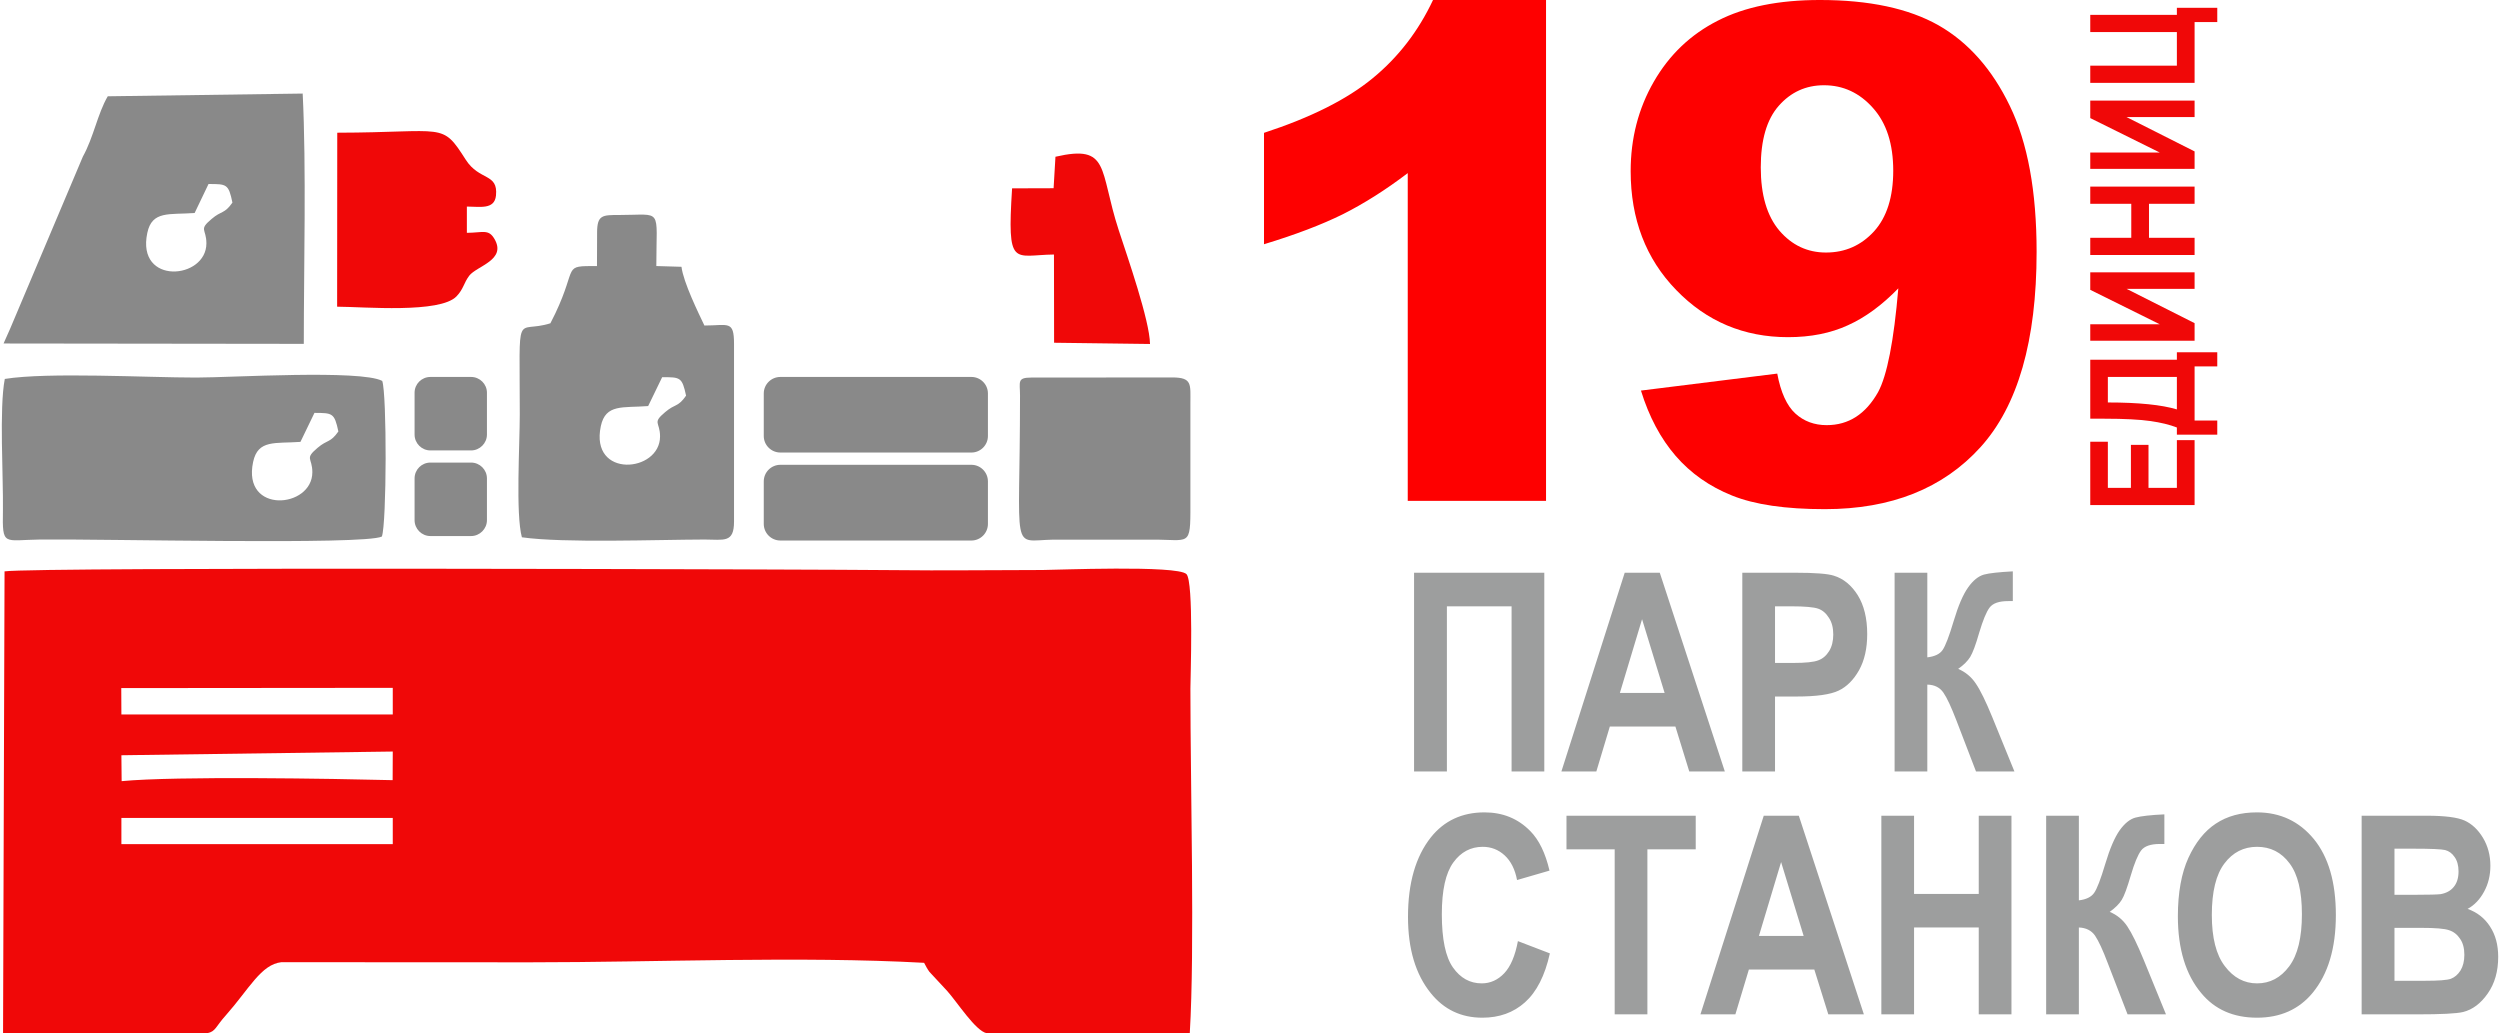
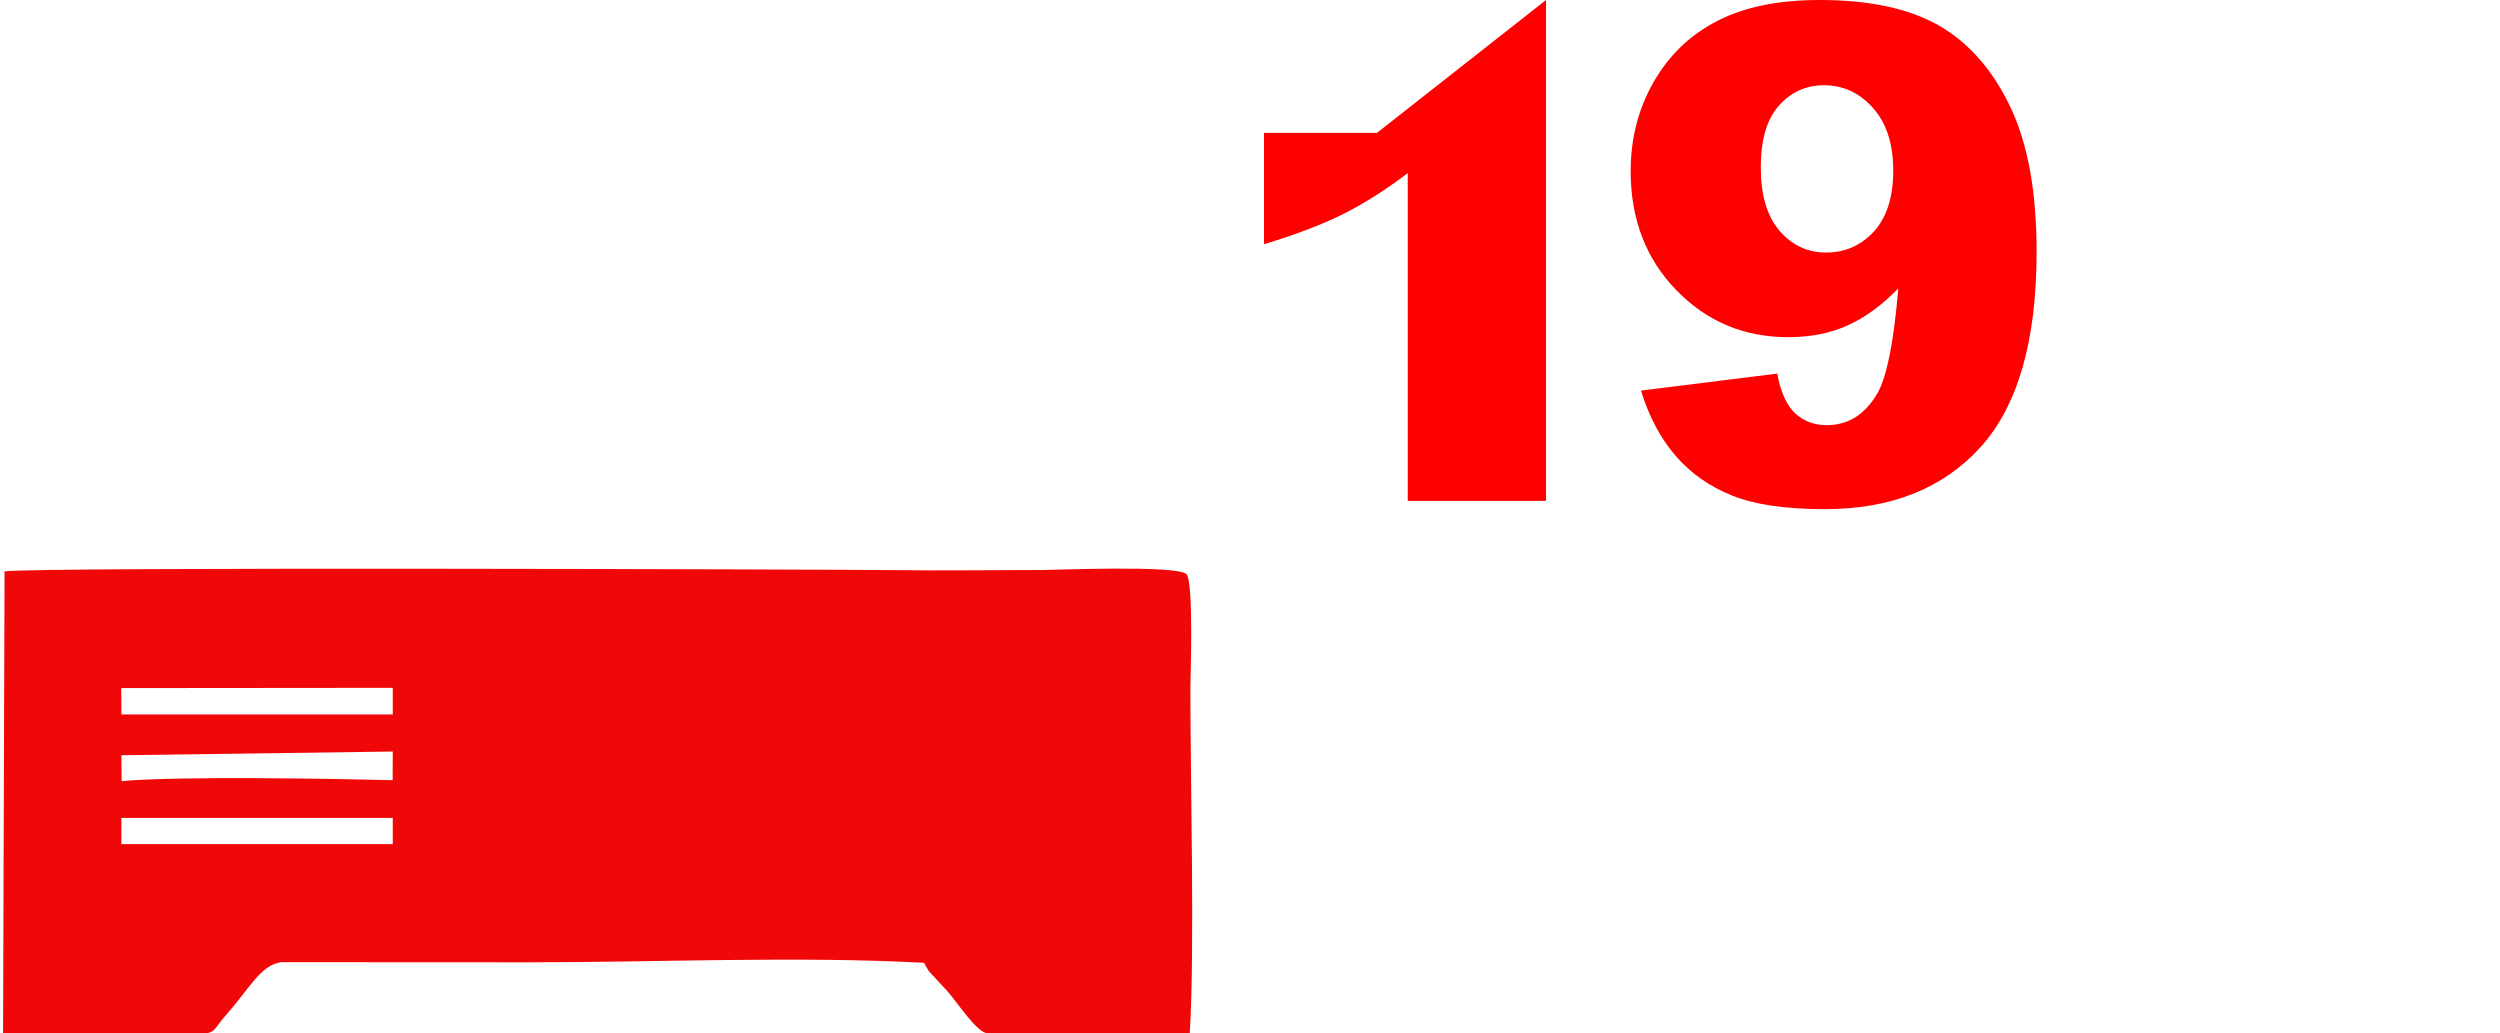
<svg xmlns="http://www.w3.org/2000/svg" xml:space="preserve" width="467px" height="193px" version="1.1" style="shape-rendering:geometricPrecision; text-rendering:geometricPrecision; image-rendering:optimizeQuality; fill-rule:evenodd; clip-rule:evenodd" viewBox="0 0 201.46 83.38">
  <defs>
    <style type="text/css">
   
    .fil3 {fill:#898989}
    .fil4 {fill:#F00808}
    .fil0 {fill:#9D9E9E;fill-rule:nonzero}
    .fil2 {fill:#F00808;fill-rule:nonzero}
    .fil1 {fill:#FE0000;fill-rule:nonzero}
   
  </style>
  </defs>
  <g id="Layer_x0020_1">
    <g id="_974079696">
-       <path class="fil0" d="M116.62 62.26l-2.65 0 0 -16.04 10.51 0 0 16.04 -2.64 0 0 -13.33 -5.22 0 0 13.33zm22.43 0l-2.87 0 -1.12 -3.63 -5.29 0 -1.09 3.63 -2.82 0 5.11 -16.04 2.83 0 5.25 16.04zm-4.86 -6.34l-1.82 -5.95 -1.79 5.95 3.61 0zm6.27 6.34l0 -16.04 4.27 0c1.59,0 2.63,0.08 3.12,0.24 0.78,0.24 1.42,0.77 1.93,1.58 0.5,0.81 0.76,1.85 0.76,3.13 0,1.16 -0.22,2.13 -0.66,2.92 -0.44,0.78 -0.99,1.33 -1.64,1.64 -0.66,0.32 -1.79,0.48 -3.39,0.48l-1.75 0 0 6.05 -2.64 0zm2.64 -13.33l0 4.57 1.48 0c0.98,0 1.66,-0.07 2.01,-0.21 0.36,-0.13 0.65,-0.38 0.88,-0.75 0.22,-0.36 0.33,-0.81 0.33,-1.33 0,-0.54 -0.11,-0.99 -0.35,-1.35 -0.23,-0.37 -0.52,-0.62 -0.87,-0.74 -0.34,-0.12 -1.07,-0.19 -2.18,-0.19l-1.3 0zm9.65 13.33l0 -16.04 2.64 0 0 6.83c0.6,-0.07 1.01,-0.27 1.23,-0.59 0.23,-0.33 0.53,-1.11 0.9,-2.35 0.37,-1.24 0.76,-2.14 1.16,-2.7 0.4,-0.57 0.83,-0.91 1.28,-1.04 0.45,-0.12 1.23,-0.2 2.33,-0.26l0 2.4 -0.37 0c-0.74,0 -1.24,0.17 -1.51,0.53 -0.26,0.35 -0.53,1.01 -0.83,2.01 -0.28,0.99 -0.53,1.64 -0.73,1.97 -0.2,0.32 -0.52,0.65 -0.97,0.96 0.58,0.25 1.06,0.64 1.42,1.18 0.37,0.54 0.81,1.44 1.33,2.71l1.79 4.39 -3.1 0 -1.59 -4.14c-0.41,-1.06 -0.75,-1.8 -1.04,-2.22 -0.29,-0.42 -0.72,-0.64 -1.3,-0.65l0 7.01 -2.64 0zm-30.4 13.69l2.58 0.99c-0.4,1.8 -1.07,3.11 -2.01,3.95 -0.93,0.83 -2.07,1.24 -3.44,1.24 -1.71,0 -3.1,-0.66 -4.16,-1.98 -1.23,-1.52 -1.84,-3.57 -1.84,-6.16 0,-2.73 0.62,-4.87 1.85,-6.42 1.07,-1.34 2.52,-2.01 4.32,-2.01 1.48,0 2.71,0.5 3.7,1.51 0.71,0.72 1.22,1.78 1.55,3.19l-2.62 0.76c-0.16,-0.86 -0.5,-1.53 -1,-1.99 -0.5,-0.46 -1.09,-0.69 -1.77,-0.69 -0.97,0 -1.76,0.42 -2.37,1.26 -0.62,0.85 -0.93,2.24 -0.93,4.18 0,2.01 0.3,3.45 0.9,4.3 0.6,0.85 1.37,1.28 2.32,1.28 0.7,0 1.31,-0.28 1.82,-0.82 0.51,-0.54 0.88,-1.41 1.1,-2.59zm7.81 5.91l0 -13.32 -3.89 0 0 -2.71 10.43 0 0 2.71 -3.9 0 0 13.32 -2.64 0zm20.11 0l-2.87 0 -1.13 -3.62 -5.28 0 -1.09 3.62 -2.82 0 5.11 -16.03 2.83 0 5.25 16.03zm-4.86 -6.33l-1.82 -5.96 -1.79 5.96 3.61 0zm6.27 6.33l0 -16.03 2.64 0 0 6.31 5.22 0 0 -6.31 2.64 0 0 16.03 -2.64 0 0 -7.01 -5.22 0 0 7.01 -2.64 0zm13.3 0l0 -16.03 2.64 0 0 6.83c0.59,-0.07 1,-0.27 1.23,-0.6 0.23,-0.32 0.53,-1.1 0.9,-2.34 0.37,-1.24 0.76,-2.14 1.16,-2.71 0.4,-0.56 0.83,-0.91 1.28,-1.03 0.45,-0.12 1.23,-0.21 2.33,-0.26l0 2.39 -0.37 0c-0.74,0 -1.25,0.18 -1.51,0.53 -0.26,0.35 -0.54,1.02 -0.83,2.01 -0.29,0.99 -0.53,1.65 -0.73,1.97 -0.2,0.33 -0.53,0.65 -0.97,0.97 0.58,0.24 1.06,0.63 1.42,1.17 0.37,0.55 0.81,1.45 1.33,2.72l1.79 4.38 -3.1 0 -1.6 -4.14c-0.4,-1.06 -0.74,-1.79 -1.03,-2.22 -0.29,-0.41 -0.73,-0.63 -1.3,-0.65l0 7.01 -2.64 0zm10.63 -7.92c0,-1.9 0.29,-3.48 0.85,-4.71 0.57,-1.24 1.3,-2.16 2.21,-2.76 0.92,-0.61 2.02,-0.91 3.32,-0.91 1.88,0 3.41,0.72 4.59,2.15 1.18,1.44 1.78,3.48 1.78,6.14 0,2.68 -0.63,4.77 -1.88,6.28 -1.1,1.33 -2.6,2 -4.48,2 -1.91,0 -3.41,-0.66 -4.5,-1.98 -1.26,-1.5 -1.89,-3.57 -1.89,-6.21zm2.74 -0.1c0,1.84 0.35,3.22 1.05,4.13 0.7,0.93 1.57,1.39 2.6,1.39 1.05,0 1.91,-0.46 2.59,-1.37 0.69,-0.92 1.03,-2.32 1.03,-4.21 0,-1.85 -0.33,-3.23 -1,-4.11 -0.66,-0.89 -1.54,-1.33 -2.62,-1.33 -1.08,0 -1.96,0.45 -2.63,1.34 -0.68,0.89 -1.02,2.28 -1.02,4.16zm12.09 -8.01l5.28 0c1.43,0 2.45,0.13 3.03,0.39 0.59,0.27 1.08,0.73 1.48,1.39 0.4,0.67 0.6,1.42 0.6,2.26 0,0.77 -0.17,1.47 -0.51,2.09 -0.34,0.63 -0.78,1.09 -1.33,1.39 0.77,0.27 1.38,0.75 1.81,1.42 0.44,0.67 0.66,1.48 0.66,2.45 0,1.17 -0.28,2.15 -0.84,2.95 -0.56,0.81 -1.23,1.31 -1.99,1.5 -0.54,0.13 -1.77,0.19 -3.71,0.19l-4.48 0 0 -16.03zm2.65 2.66l0 3.72 1.76 0c1.05,0 1.71,-0.02 1.96,-0.05 0.45,-0.08 0.81,-0.27 1.06,-0.58 0.26,-0.31 0.39,-0.73 0.39,-1.26 0,-0.48 -0.11,-0.87 -0.32,-1.16 -0.2,-0.3 -0.46,-0.48 -0.76,-0.56 -0.29,-0.07 -1.15,-0.11 -2.55,-0.11l-1.54 0zm0 6.39l0 4.27 2.47 0c1.08,0 1.77,-0.05 2.08,-0.16 0.31,-0.12 0.57,-0.34 0.78,-0.67 0.2,-0.33 0.31,-0.75 0.31,-1.26 0,-0.53 -0.11,-0.96 -0.34,-1.29 -0.22,-0.34 -0.52,-0.58 -0.89,-0.7 -0.36,-0.13 -1.12,-0.19 -2.26,-0.19l-2.15 0z" />
-       <path class="fil1" d="M124.62 0l0 40.42 -11.16 0 0 -26.45c-1.8,1.37 -3.55,2.47 -5.24,3.32 -1.7,0.84 -3.82,1.65 -6.36,2.42l0 -8.99c3.76,-1.23 6.68,-2.69 8.75,-4.39 2.09,-1.71 3.71,-3.82 4.89,-6.33l9.12 0zm7.66 31.52l11 -1.37c0.28,1.52 0.78,2.6 1.46,3.22 0.69,0.63 1.54,0.94 2.53,0.94 1.77,0 3.15,-0.89 4.15,-2.67 0.72,-1.33 1.27,-4.11 1.63,-8.37 -1.32,1.36 -2.67,2.35 -4.07,2.98 -1.39,0.64 -3,0.96 -4.83,0.96 -3.57,0 -6.57,-1.27 -9.02,-3.8 -2.46,-2.53 -3.68,-5.74 -3.68,-9.6 0,-2.64 0.62,-5.05 1.87,-7.22 1.25,-2.17 2.97,-3.81 5.16,-4.92 2.18,-1.12 4.93,-1.67 8.24,-1.67 3.98,0 7.16,0.68 9.57,2.04 2.4,1.37 4.33,3.54 5.76,6.51 1.44,2.97 2.16,6.89 2.16,11.78 0,7.17 -1.51,12.42 -4.53,15.76 -3.02,3.33 -7.2,5 -12.56,5 -3.17,0 -5.66,-0.36 -7.49,-1.1 -1.82,-0.73 -3.34,-1.8 -4.55,-3.2 -1.21,-1.4 -2.15,-3.16 -2.8,-5.27zm20.36 -17.74c0,-2.16 -0.54,-3.84 -1.63,-5.06 -1.08,-1.22 -2.4,-1.84 -3.96,-1.84 -1.47,0 -2.68,0.56 -3.65,1.66 -0.97,1.1 -1.45,2.76 -1.45,4.97 0,2.22 0.5,3.92 1.5,5.1 1,1.17 2.26,1.77 3.76,1.77 1.56,0 2.85,-0.58 3.89,-1.72 1.02,-1.13 1.54,-2.76 1.54,-4.88z" />
-       <path class="fil2" d="M176.96 40.76l-8.42 0 0 -5.11 1.42 0 0 3.72 1.86 0 0 -3.47 1.42 0 0 3.47 2.29 0 0 -3.85 1.43 0 0 5.24zm-1.43 -11.73l0 -0.6 3.26 0 0 1.14 -1.83 0 0 4.37 1.83 0 0 1.14 -3.26 0 0 -0.58c-0.59,-0.23 -1.3,-0.4 -2.13,-0.52 -0.84,-0.12 -2.08,-0.19 -3.74,-0.19l-1.12 0 0 -4.76 6.99 0zm-5.57 1.39l0 2.06c2.48,0 4.34,0.19 5.57,0.56l0 -2.62 -5.57 0zm7 -2.92l-8.42 0 0 -1.33 5.61 0 -5.61 -2.78 0 -1.41 8.42 0 0 1.33 -5.49 0 5.49 2.77 0 1.42zm0 -6.92l-8.42 0 0 -1.39 3.31 0 0 -2.74 -3.31 0 0 -1.39 8.42 0 0 1.39 -3.68 0 0 2.74 3.68 0 0 1.39zm0 -6.95l-8.42 0 0 -1.32 5.61 0 -5.61 -2.78 0 -1.41 8.42 0 0 1.33 -5.49 0 5.49 2.77 0 1.41zm-1.43 -12.43l0 -0.57 3.26 0 0 1.15 -1.83 0 0 4.91 -8.42 0 0 -1.39 6.99 0 0 -2.71 -6.99 0 0 -1.39 6.99 0z" />
+       <path class="fil1" d="M124.62 0l0 40.42 -11.16 0 0 -26.45c-1.8,1.37 -3.55,2.47 -5.24,3.32 -1.7,0.84 -3.82,1.65 -6.36,2.42l0 -8.99l9.12 0zm7.66 31.52l11 -1.37c0.28,1.52 0.78,2.6 1.46,3.22 0.69,0.63 1.54,0.94 2.53,0.94 1.77,0 3.15,-0.89 4.15,-2.67 0.72,-1.33 1.27,-4.11 1.63,-8.37 -1.32,1.36 -2.67,2.35 -4.07,2.98 -1.39,0.64 -3,0.96 -4.83,0.96 -3.57,0 -6.57,-1.27 -9.02,-3.8 -2.46,-2.53 -3.68,-5.74 -3.68,-9.6 0,-2.64 0.62,-5.05 1.87,-7.22 1.25,-2.17 2.97,-3.81 5.16,-4.92 2.18,-1.12 4.93,-1.67 8.24,-1.67 3.98,0 7.16,0.68 9.57,2.04 2.4,1.37 4.33,3.54 5.76,6.51 1.44,2.97 2.16,6.89 2.16,11.78 0,7.17 -1.51,12.42 -4.53,15.76 -3.02,3.33 -7.2,5 -12.56,5 -3.17,0 -5.66,-0.36 -7.49,-1.1 -1.82,-0.73 -3.34,-1.8 -4.55,-3.2 -1.21,-1.4 -2.15,-3.16 -2.8,-5.27zm20.36 -17.74c0,-2.16 -0.54,-3.84 -1.63,-5.06 -1.08,-1.22 -2.4,-1.84 -3.96,-1.84 -1.47,0 -2.68,0.56 -3.65,1.66 -0.97,1.1 -1.45,2.76 -1.45,4.97 0,2.22 0.5,3.92 1.5,5.1 1,1.17 2.26,1.77 3.76,1.77 1.56,0 2.85,-0.58 3.89,-1.72 1.02,-1.13 1.54,-2.76 1.54,-4.88z" />
      <g>
-         <path class="fil3" d="M30.67 43.3c0.39,-1.04 0.41,-11.48 0.03,-12.56 -1.74,-0.92 -12.18,-0.27 -15.02,-0.27 -3.95,0 -11.97,-0.45 -15.44,0.11 -0.46,2.38 -0.11,7.89 -0.15,10.64 -0.05,2.9 0.04,2.36 3,2.32 4.98,-0.06 26.18,0.46 27.58,-0.24zm-22.12 -35.53c-0.83,1.42 -1.13,3.28 -2.01,4.87l-5.87 13.89c-0.16,0.36 -0.4,0.91 -0.53,1.19l24.23 0.03c0,-6.19 0.21,-14.19 -0.09,-20.2l-15.73 0.22zm39.49 11.01l-0.01 2.69c-2.84,0 -1.53,-0.04 -3.36,3.82 -0.07,0.14 -0.4,0.79 -0.4,0.8 -2.86,0.9 -2.47,-1.47 -2.47,7.34 0,2.48 -0.34,8.05 0.17,9.93 3.39,0.48 10.91,0.19 14.74,0.18 1.55,0 2.38,0.31 2.38,-1.44l0 -14.35c0,-1.93 -0.47,-1.48 -2.39,-1.48 -0.47,-0.99 -1.7,-3.49 -1.85,-4.74l-2.03 -0.06c0,-4.79 0.56,-4.12 -3,-4.12 -1.35,0 -1.78,-0.01 -1.78,1.43zm34.13 13.15c0,13.05 -0.81,11.68 2.69,11.62l8.41 0c2.79,0.04 2.65,0.54 2.65,-3.54l0 -7.48c0,-1.52 0.16,-2.07 -1.47,-2.07l-11.38 0.01c-1.16,0 -0.9,0.36 -0.9,1.46zm-30.01 0.84c-2.04,0.16 -3.43,-0.2 -3.82,1.62 -0.9,4.25 4.78,3.76 4.78,0.83 0,-1.19 -0.66,-1.06 0.41,-1.96 0.82,-0.7 1.03,-0.38 1.69,-1.33 -0.32,-1.51 -0.48,-1.49 -1.93,-1.49l-1.13 2.33zm-28.06 2.89c-2.04,0.15 -3.43,-0.21 -3.82,1.62 -0.9,4.24 4.78,3.75 4.78,0.83 0,-1.19 -0.65,-1.06 0.41,-1.96 0.82,-0.7 1.03,-0.39 1.69,-1.33 -0.32,-1.51 -0.48,-1.49 -1.93,-1.5l-1.13 2.34zm-8.54 -18.47c-2.05,0.15 -3.44,-0.21 -3.82,1.61 -0.9,4.25 4.77,3.76 4.77,0.84 0,-1.2 -0.65,-1.07 0.42,-1.97 0.82,-0.7 1.02,-0.38 1.68,-1.32 -0.31,-1.51 -0.47,-1.5 -1.93,-1.5l-1.12 2.34zm47.27 13.23l15.42 0c0.73,0 1.33,0.6 1.33,1.33l0 3.44c0,0.73 -0.6,1.33 -1.33,1.33l-15.42 0c-0.74,0 -1.34,-0.6 -1.34,-1.33l0 -3.44c0,-0.73 0.6,-1.33 1.34,-1.33zm0 7.09l15.42 0c0.73,0 1.33,0.6 1.33,1.34l0 3.43c0,0.74 -0.6,1.34 -1.33,1.34l-15.42 0c-0.74,0 -1.34,-0.6 -1.34,-1.34l0 -3.43c0,-0.74 0.6,-1.34 1.34,-1.34zm-28.24 -7.09l3.28 0c0.7,0 1.28,0.57 1.28,1.27l0 3.38c0,0.7 -0.58,1.28 -1.28,1.28l-3.28 0c-0.71,0 -1.28,-0.58 -1.28,-1.28l0 -3.38c0,-0.7 0.57,-1.27 1.28,-1.27zm0 6.91l3.28 0c0.7,0 1.28,0.57 1.28,1.28l0 3.37c0,0.7 -0.58,1.28 -1.28,1.28l-3.28 0c-0.71,0 -1.28,-0.58 -1.28,-1.28l0 -3.37c0,-0.71 0.57,-1.28 1.28,-1.28z" />
-         <path class="fil4" d="M27.06 24.75c2.19,0.01 8.31,0.56 9.64,-0.84 0.57,-0.6 0.57,-1.06 1.02,-1.66 0.61,-0.79 3.03,-1.26 2.04,-2.96 -0.48,-0.83 -0.93,-0.51 -2.23,-0.5l0 -2.12c1.05,0 2.23,0.27 2.35,-0.89 0.18,-1.83 -1.34,-1.17 -2.44,-2.89 -1.97,-3.08 -1.57,-2.2 -10.37,-2.18l-0.01 14.04z" />
-         <path class="fil4" d="M84.88 15.19l-3.35 0.01c-0.41,6.49 0.11,5.38 3.38,5.34l0.01 7.12 7.74 0.1c-0.02,-1.87 -1.83,-7.06 -2.52,-9.17 -1.61,-4.93 -0.68,-6.96 -5.11,-5.94l-0.15 2.54z" />
        <path class="fil4" d="M9.65 60.95l0.02 2.09c4.39,-0.42 17.09,-0.2 21.87,-0.08l0.01 -2.31 -21.9 0.3zm0 7.17l21.9 0 0 -2.11 -20.07 0 -0.89 0 -0.94 0 0 2.11zm0 -10.46l21.9 0 0 -2.15 -21.91 0.02 0.01 2.13zm-9.55 25.71l16.48 0.01c0.69,-0.14 0.66,-0.52 1.52,-1.47 1.86,-2.1 2.82,-4.08 4.46,-4.26l20.08 0.01c10.2,0 21.76,-0.51 31.79,0.04 0.12,0.24 0.28,0.53 0.43,0.73l1.44 1.55c0.79,0.88 2.29,3.23 3.18,3.4l16.39 -0.01c0.41,-6.8 0.05,-19.89 0.05,-27.81 0,-0.78 0.28,-8.63 -0.32,-9.23 -0.74,-0.74 -10.64,-0.33 -11.63,-0.33 -3.98,0 -8,0.06 -11.98,0.01 -5.04,-0.06 -69.19,-0.27 -71.77,0.1l-0.12 37.26z" />
      </g>
    </g>
  </g>
</svg>